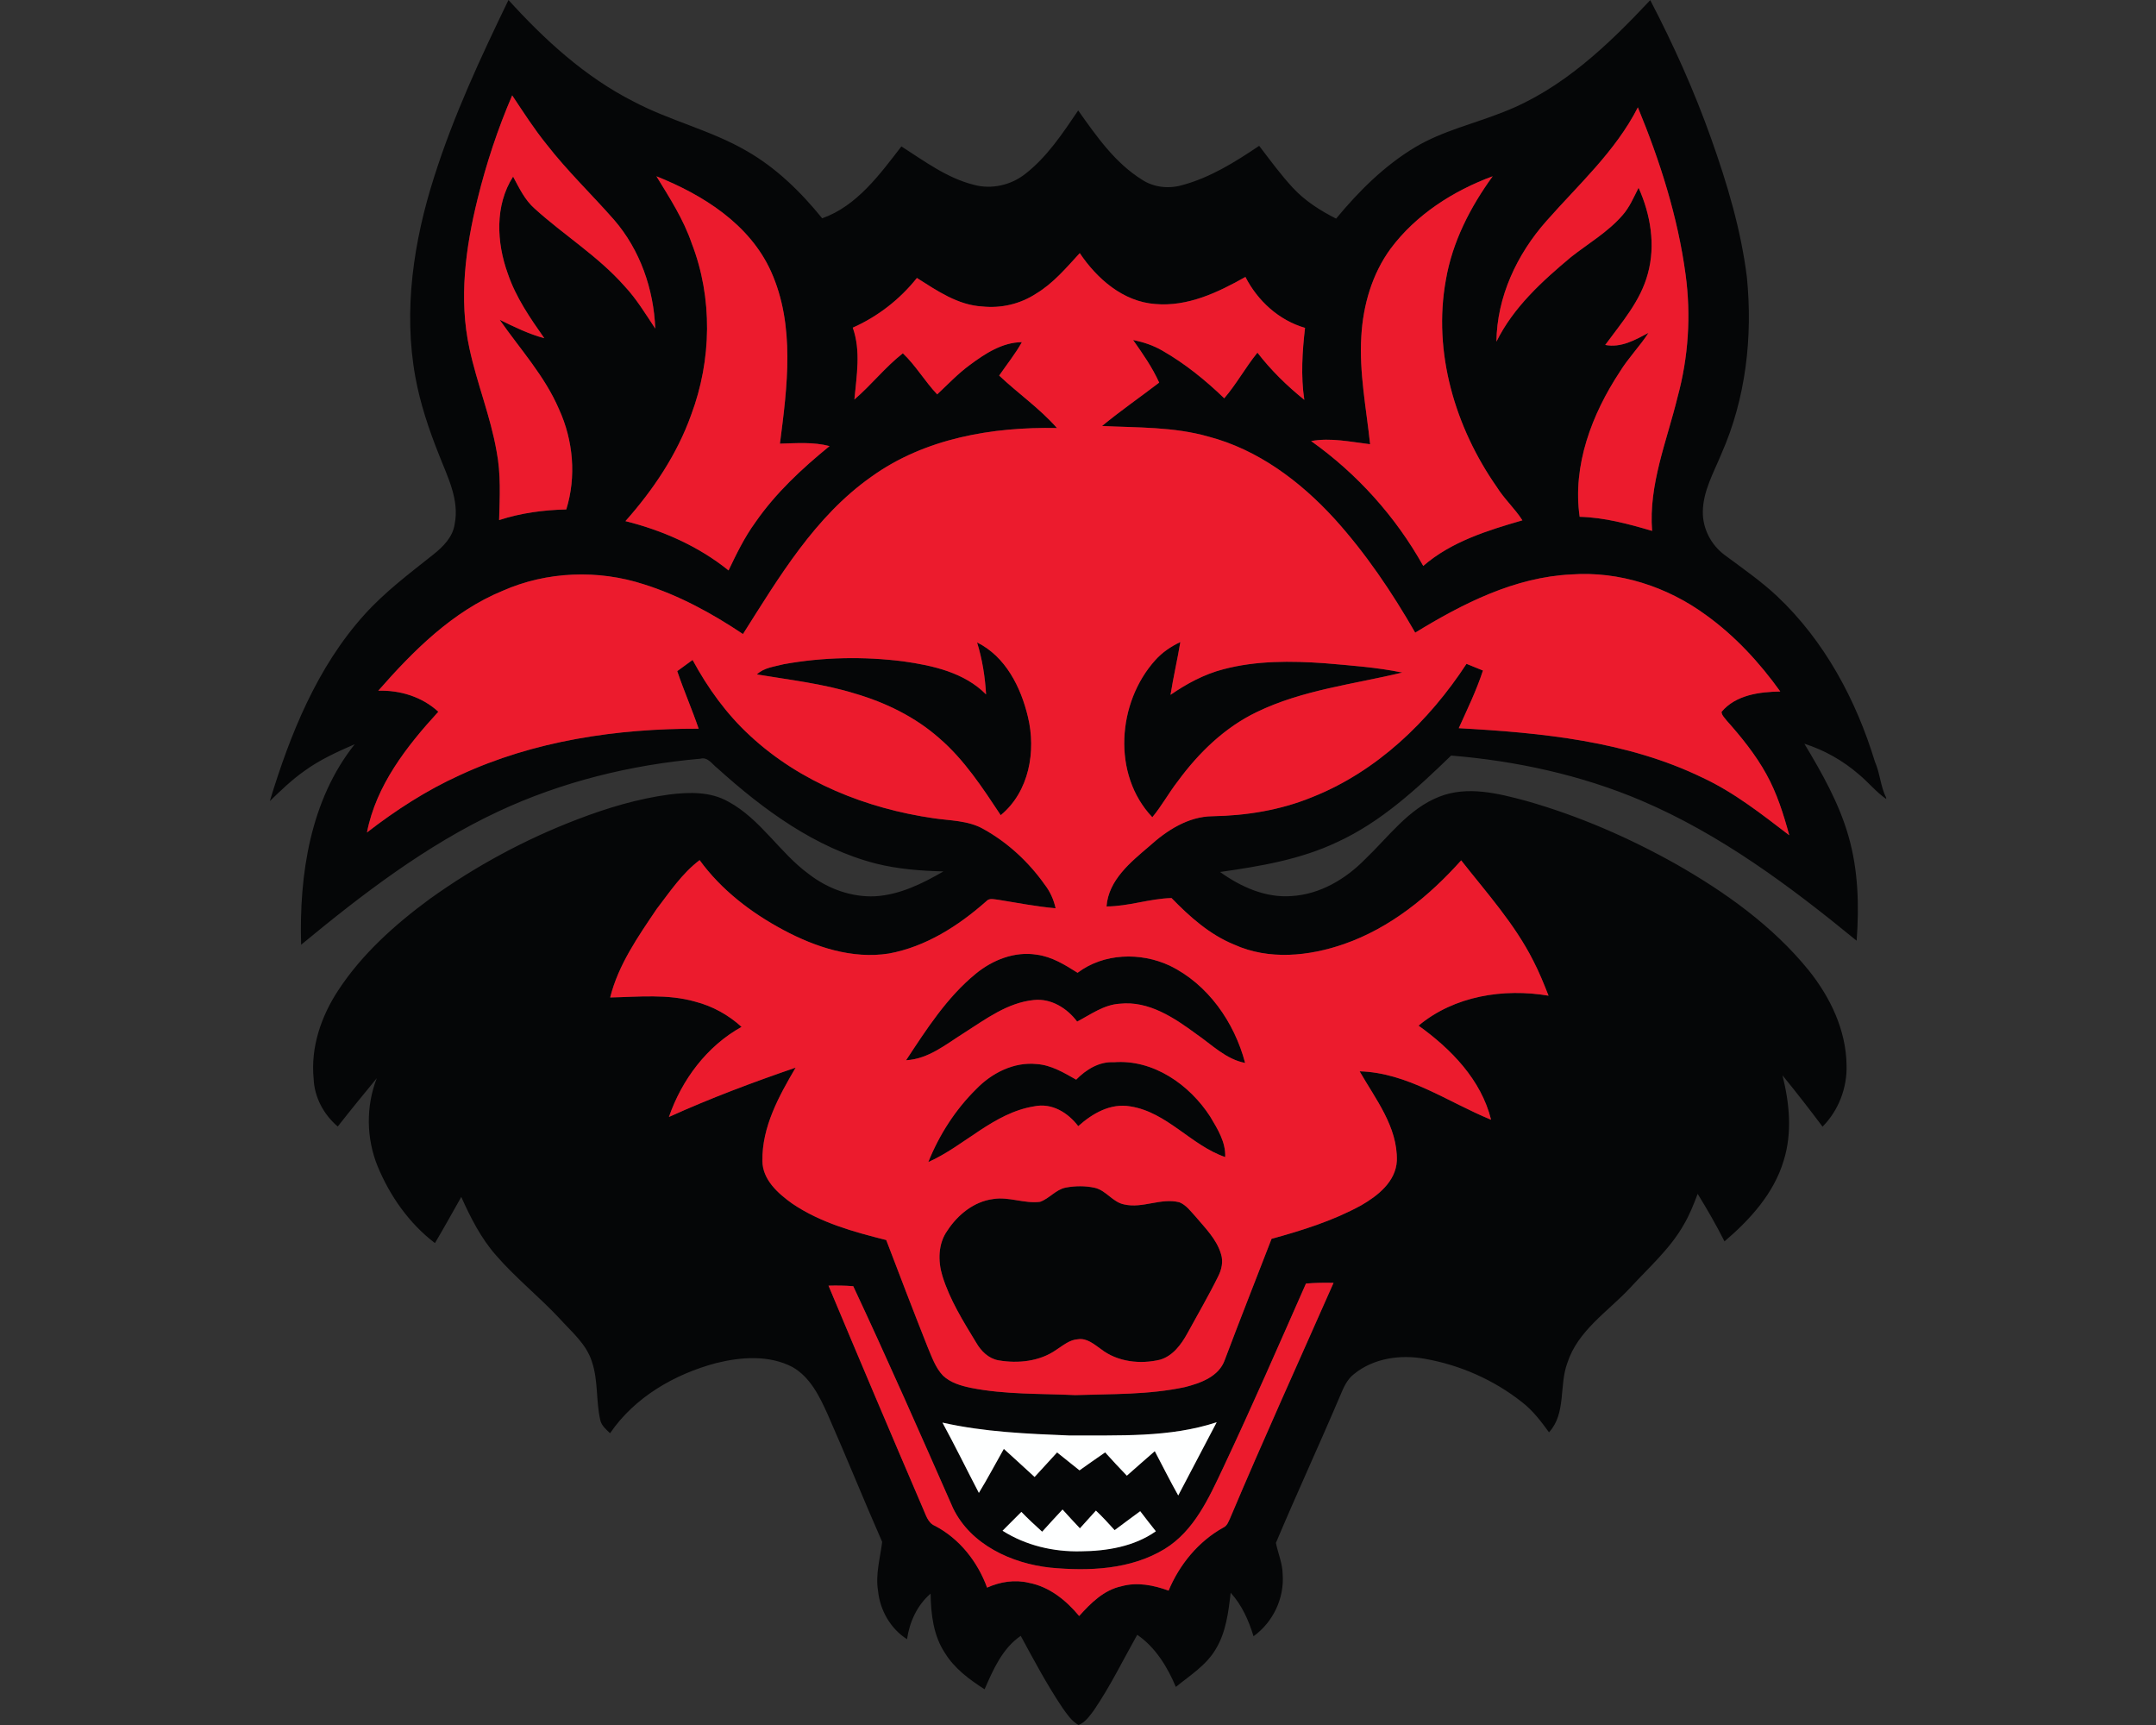
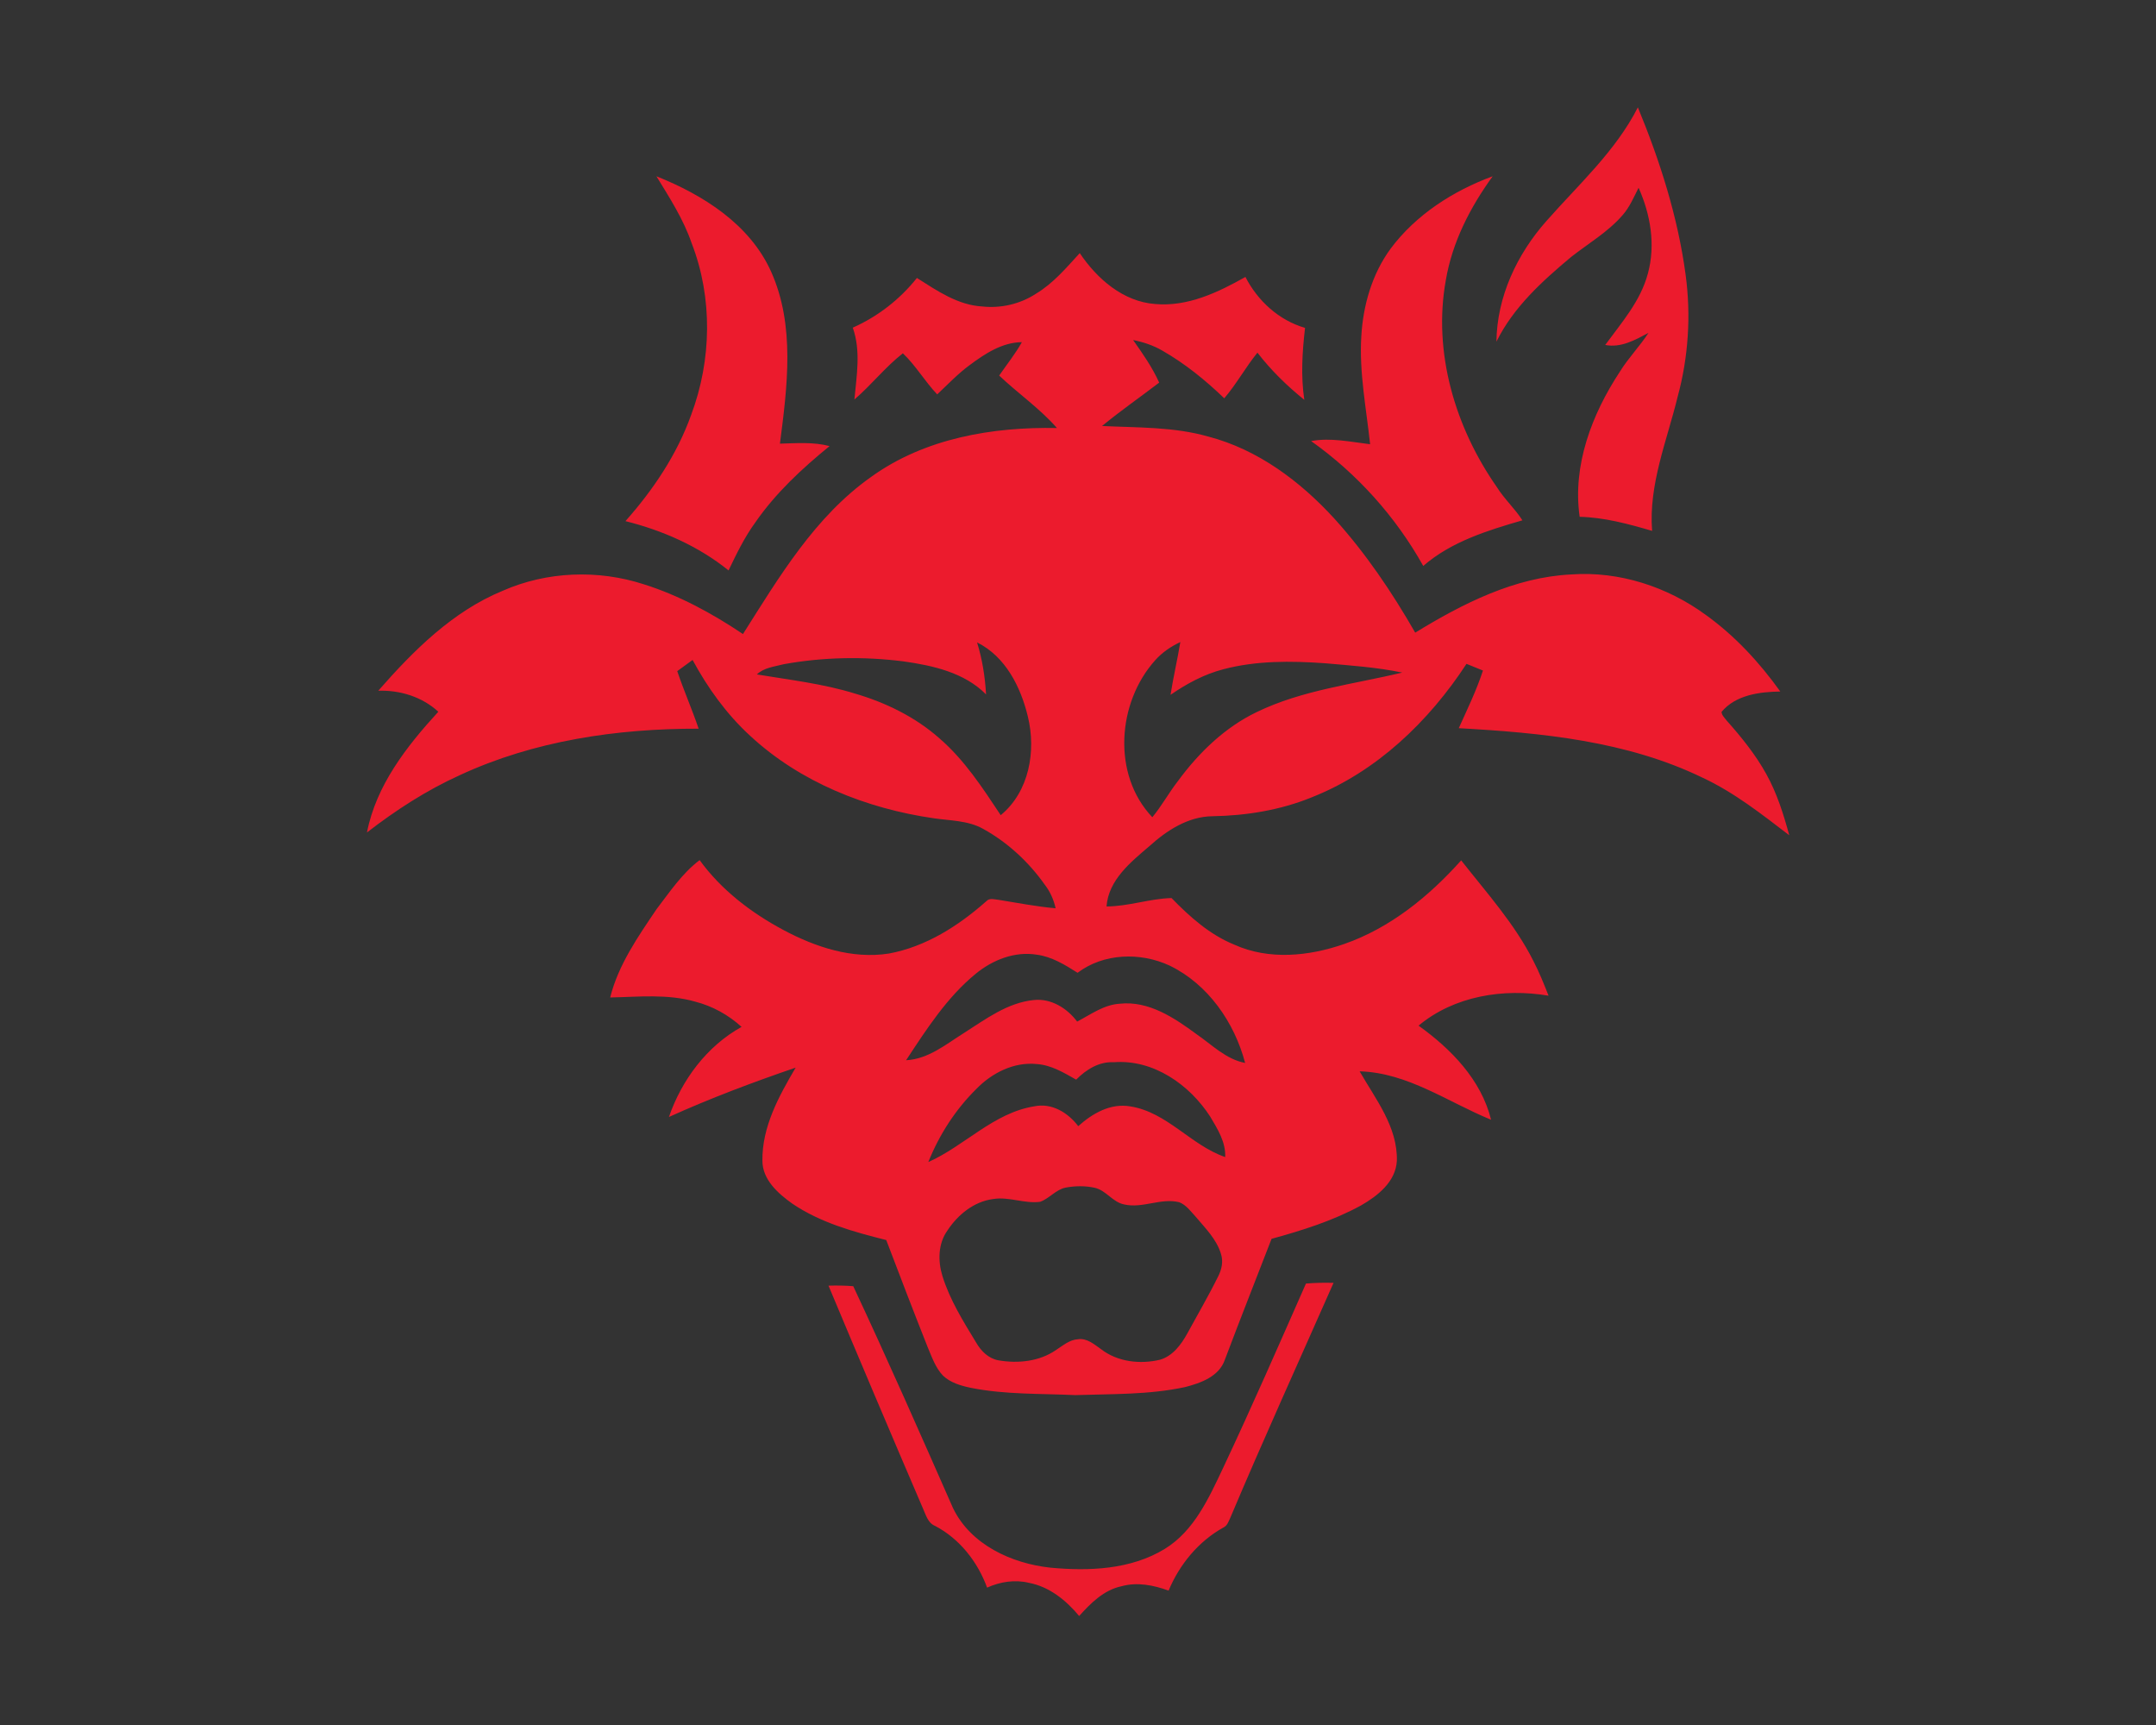
<svg xmlns="http://www.w3.org/2000/svg" xml:space="preserve" width="2000px" height="1600px" version="1.1" style="shape-rendering:geometricPrecision; text-rendering:geometricPrecision; image-rendering:optimizeQuality; fill-rule:evenodd; clip-rule:evenodd" viewBox="0 0 2000 1600">
  <rect x="0" y="0" width="2000" height="1600" fill="#333333" stroke="none" />
  <defs>
    <style type="text/css">
   
    .fil2 {fill:#FEFFFF}
    .fil0 {fill:#050607;fill-rule:nonzero}
    .fil1 {fill:#EC1B2D;fill-rule:nonzero}
   
  </style>
  </defs>
  <g id="Capa_x0020_1">
    <g id="Arkansas_x0020_State_x0020_Red_x0020_Wolves.cdr">
-       <path class="fil0" d="M402.8 163.91c17.93,-56.59 43.06,-110.55 68.88,-163.91 33.51,36.92 71.04,71.35 115.81,94.06 33.79,17.94 71.72,26.58 104.91,45.84 27.51,15.65 50.48,38.13 70.3,62.6 32.24,-11.48 53.33,-40.63 73.48,-66.69 21.34,13.64 42.28,29.37 67.28,35.62 16.29,4.45 34.35,0.33 47.54,-10.06 20.43,-15.88 34.81,-37.76 49.17,-58.92 16.84,23.7 34.02,48.55 59.17,64.2 10.75,7.14 24.55,8.62 36.87,5.19 26.25,-6.94 49.54,-21.58 71.85,-36.57 10.04,13.11 19.8,26.5 31,38.65 11.31,12.3 25.56,21.37 40.37,28.86 21.04,-25.41 44.8,-49.14 73.26,-66.19 25.43,-15.19 54.65,-21.82 81.96,-32.7 54.25,-21.01 97.09,-62.04 136.19,-103.76 21.62,41.51 40.86,84.3 56.53,128.44 14.84,41.77 27.7,84.63 33.14,128.74 5.48,55.26 -1.02,112.48 -23.63,163.53 -7.07,17.37 -17.05,34.47 -17.26,53.76 -0.25,15.78 7.78,31.02 20.43,40.32 16.47,12.27 33.44,23.96 48.45,38.06 43.88,41.34 73.28,96.07 90.69,153.34 4.8,10.77 5.21,23.05 10.52,33.64l0 1.12c-9.38,-6.51 -16.55,-15.52 -25.29,-22.77 -14.76,-12.78 -32.01,-22.58 -50.61,-28.48 16.34,27.21 32.22,55.19 40.98,85.91 9,31.38 9.94,64.43 7.5,96.8 -61.51,-50.41 -126.15,-98.63 -199.76,-129.99 -55.92,-23.73 -115.99,-36.76 -176.41,-41.74 -31.78,30.79 -64.99,61.61 -105.67,80.26 -34.07,16.19 -71.63,22.46 -108.67,27.72 19.16,13.77 42.18,24.19 66.26,22.34 26.45,-1.55 50.39,-15.81 68.56,-34.43 21.57,-20.56 39.94,-46.58 68.6,-57.75 26.17,-10.32 54.65,-3.03 80.67,3.93 48.55,13.8 95.18,34.05 139.16,58.77 45.66,26.02 89.38,57.2 122.74,98.28 20.03,24.95 34.76,55.52 35.17,87.99 0.66,21.04 -7.42,42.13 -22.26,57.09 -12.09,-16.11 -24.44,-32.01 -37.17,-47.59 6.43,25.66 9.2,53.21 1.17,78.87 -9.02,30.54 -31.2,54.93 -54.96,75.13 -7.6,-15.09 -16.06,-29.73 -24.9,-44.08 -3.66,9.73 -7.49,19.46 -12.8,28.45 -12.81,22.69 -32.65,39.97 -50.03,58.95 -20.58,21.95 -48.48,39.54 -58.09,69.57 -7.75,20.86 -0.86,46.62 -16.97,64.23 -7.39,-10.24 -15.17,-20.4 -25.25,-28.15 -26.02,-20.56 -57.38,-34.33 -90,-40.07 -22.54,-4.09 -47.36,-0.66 -65.55,14.08 -6.63,5 -9.91,12.88 -13.01,20.32 -19.41,45.64 -40.25,90.68 -59.53,136.37 1.95,9.73 6.15,19.05 6.27,29.14 1.63,22.31 -8.94,44.41 -27.03,57.47 -4.45,-14.66 -10.77,-28.94 -21.22,-40.37 -2.03,17.91 -4.29,36.59 -13.84,52.34 -8.77,14.97 -23.86,24.29 -37,35.01 -7.88,-18.67 -18.83,-36.66 -35.82,-48.35 -13.24,23.51 -25.08,47.9 -40.35,70.23 -3.92,5.11 -7.85,11.05 -14.13,13.44 -6.43,-3.63 -10.59,-9.91 -14.74,-15.75 -14.43,-21.45 -26.57,-44.26 -38.85,-66.95 -17.07,11.71 -25.53,31.25 -33.53,49.57 -14.03,-8.97 -27.9,-19.21 -36.77,-33.62 -10.77,-16.23 -13.01,-36.1 -13.31,-55.11 -12.53,10.75 -19.49,26.2 -21.88,42.31 -15.35,-9.83 -25,-26.78 -26.86,-44.77 -2.61,-15.37 2.01,-30.59 3.82,-45.53 -17.28,-39.23 -33.26,-79.07 -50.59,-118.33 -7.52,-16.59 -16.11,-34.42 -32.6,-43.83 -21.88,-11.4 -47.82,-9.42 -71.04,-3.63 -38.5,10.29 -75.39,31.63 -98.2,65.02 -3.69,-3.58 -8.01,-7.04 -9.1,-12.32 -4.07,-17.89 -1.78,-36.79 -7.83,-54.33 -5.21,-16.38 -19,-27.59 -30.08,-39.96 -18.9,-20.18 -40.68,-37.51 -58.79,-58.44 -13.98,-15.88 -23.61,-34.94 -32.22,-54.12 -8.08,14.3 -16.06,28.68 -24.42,42.81 -23.93,-18.24 -41.77,-43.65 -53.2,-71.32 -10.52,-25.86 -10.95,-55.59 -0.74,-81.64 -12.22,14.84 -24.37,29.71 -36.23,44.82 -12.98,-11.02 -21.68,-27.11 -22.36,-44.28 -2.9,-28.97 6.91,-57.83 22.69,-81.84 22.18,-33.9 52.8,-61.26 85.22,-85.09 42.3,-30.29 88.44,-55.29 137.07,-73.79 27.44,-10.52 55.8,-19.03 84.97,-22.94 18.34,-2.29 38.16,-2.82 54.75,6.63 30.04,16.26 47.57,47.46 74.83,67.31 17.38,13.44 39.33,21.49 61.44,20.45 22.89,-1.4 43.83,-11.79 63.31,-23.07 -21.03,-0.48 -42.17,-2.14 -62.63,-7.24 -56.4,-14.54 -104.48,-50.03 -147.08,-88.45 -4.83,-3.63 -8.9,-10.82 -15.91,-8.82 -64.56,5.67 -128.51,21.4 -187.31,48.89 -67.05,31.4 -126.18,76.73 -182.96,123.66 -1.91,-64.66 8.33,-134.05 49.77,-186.04 -16.11,7.04 -32.32,14.33 -46.6,24.75 -11.68,8.21 -22,18.14 -32.21,28.05 18.87,-62.1 43.88,-124.42 87.98,-173.18 18.98,-21.04 41.75,-38.09 63.83,-55.64 9.02,-7.19 17.94,-16.11 19.66,-28.06 4.58,-22.71 -6.68,-44 -14.6,-64.51 -9.28,-23.22 -17.28,-47.08 -21.81,-71.7 -11.4,-62.22 -1.65,-126.35 17.44,-186.06zm585.86 937.61c8.81,-1.63 18.04,-1.75 26.8,0.18 10.67,2.36 16.75,13.54 27.59,15.5 17.05,3.83 33.95,-6.36 50.97,-2.06 6.31,2.51 10.42,8.28 14.89,13.11 9,10.72 19.64,21.04 23.73,34.86 2.29,6.99 0.61,14.51 -2.66,20.86 -8.85,17.96 -19.01,35.24 -28.56,52.82 -5.67,10.32 -13.42,20.84 -25.21,24.37 -18.47,4.45 -39.51,2.13 -54.83,-9.76 -6.38,-4.44 -13.03,-10.47 -21.42,-9.2 -7.8,0.44 -13.87,5.82 -20.12,9.81 -15.45,10.85 -35.52,12.88 -53.71,9.73 -9.15,-1.67 -16.11,-8.61 -20.58,-16.41 -12,-19.74 -24.45,-39.61 -31.33,-61.82 -4.25,-13.85 -4.07,-30.03 4.67,-42.18 9.61,-14.66 24.62,-26.9 42.46,-29.19 14.61,-2.36 28.84,4.47 43.45,2.59 8.66,-3.02 14.61,-11.41 23.86,-13.21zm9.63 -100.11c9.27,-9.37 21.29,-16.92 34.98,-16.16 36.64,-2.82 70.23,20.79 89.41,50.51 6.79,11.41 14.51,23.66 13.85,37.45 -31.76,-10.9 -53.84,-41.59 -87.94,-46.98 -18.39,-3.25 -35.21,6.53 -48.37,18.32 -9.56,-12.57 -24.55,-21.82 -40.91,-18.37 -37.71,6.1 -64.41,36.62 -98.18,51.68 10.09,-25.18 25.1,-48.63 44.47,-67.71 14.43,-14.94 35.01,-25.41 56.2,-23.2 13.39,0.92 25.1,8.01 36.49,14.46zm-93.18 -98.2c15.63,-12.86 36.24,-21.04 56.66,-17.71 13.98,1.83 26.15,9.43 37.84,16.79 24.21,-18.29 58.33,-19.26 85.32,-6.7 35.64,17.22 60.16,52.64 70.1,90.32 -17.81,-3.38 -30.77,-16.89 -45.18,-26.75 -20.58,-15.15 -44.23,-31.05 -71.06,-28.18 -14.84,0.91 -26.89,9.96 -39.59,16.57 -9.25,-12.38 -24.16,-21.68 -40.09,-20 -24.4,2.39 -44.62,17.66 -64.64,30.41 -16.82,10.55 -33.19,24.37 -53.94,25.44 18.88,-28.64 37.75,-58.21 64.58,-80.19zm1.27 -307.34c26.38,13.04 40.61,41.47 47.14,68.91 7.77,31.91 1.17,69.64 -25.21,91.32 -16.82,-25.34 -33.64,-51.28 -56.89,-71.3 -22.41,-19.84 -49.9,-33.18 -78.46,-41.54 -29.57,-9.15 -60.42,-12.63 -90.86,-17.71 6.66,-6.38 16.44,-7.22 24.95,-9.48 36.57,-6.63 74.2,-7.29 111.06,-2.62 27.34,3.87 56.46,10.3 76.61,30.65 -0.92,-16.37 -3.51,-32.58 -8.34,-48.23zm165.31 16.44c6.43,-7.21 14.53,-12.68 23.25,-16.79 -2.7,16.38 -6.53,32.54 -9.1,48.96 14.97,-10.32 31.15,-19.06 48.86,-23.68 30.67,-8.13 62.86,-7.85 94.29,-5.62 24.01,2.11 48.15,3.74 71.78,8.64 -45.23,10.9 -92.61,16.11 -134.97,36.64 -29.73,14.28 -53.94,37.86 -73.28,64.26 -8.35,10.74 -14.86,22.81 -23.57,33.28 -37.56,-39.48 -32.6,-106.48 2.74,-145.69zm-596.56 -523.84c-13.36,30.97 -23.98,63.12 -32.06,95.87 -11.16,45.17 -17.66,92.94 -7.57,138.95 6.86,32.12 19.51,62.79 25.15,95.23 4.12,21.04 2.95,42.59 2.36,63.88 20.1,-6.58 41.21,-9.38 62.3,-9.88 9.46,-30.47 6.48,-64.03 -6.73,-92.92 -13.19,-30.85 -36.11,-55.8 -55.06,-83.01 13.42,6.61 26.91,13.21 41.42,17.12 -13.19,-18.75 -26.4,-37.93 -33.85,-59.83 -10.47,-28.84 -12.24,-63.34 4.88,-90.05 5.67,10.52 10.85,21.68 20.05,29.7 27.13,24.6 58.82,44.11 83.21,71.73 11.2,11.92 19.61,25.97 28.63,39.51 -1.42,-36.51 -14.1,-73 -38.16,-100.82 -20.61,-23.48 -43.29,-45.15 -62.5,-69.85 -11.72,-14.45 -21.75,-30.15 -32.07,-45.63zm1044.23 11.11c-20.76,40.8 -55.12,71.65 -84.94,105.54 -27.24,30.72 -45.82,70.28 -46.27,111.8 15.72,-31.92 42.46,-56.13 69.31,-78.59 16.06,-12.6 34.07,-23.07 47.59,-38.62 6.63,-7.45 10.49,-16.75 14.97,-25.54 11.12,24.73 15.9,53.13 8.61,79.61 -6.73,25.43 -24.39,45.45 -39.56,66.18 14.66,2.85 27.72,-4.62 40.14,-11.2 -8.13,12.53 -18.72,23.25 -26.55,36 -25.91,39.31 -44.13,86.9 -37.3,134.59 23,0.58 45.28,6.63 67.21,13.06 -3.36,-42.94 13.69,-83.34 23.65,-124.25 10.04,-36.86 12.55,-75.74 7.4,-113.6 -7.22,-53.45 -23.74,-105.29 -44.26,-154.98zm-910.43 63.92c12.22,19.95 25.05,39.79 32.68,62.07 19.69,50.72 18.57,108.5 -0.46,159.24 -13.11,36.74 -35.19,69.54 -60.96,98.56 34.51,8.61 67.84,23.29 95.64,45.73 7.34,-15.3 14.74,-30.67 24.75,-44.41 18.85,-27.32 43.37,-50.06 68.96,-70.92 -15.02,-3.96 -30.7,-2.69 -46.04,-2.26 6.83,-52.85 14.33,-109.53 -8.29,-159.79 -19.84,-43.88 -63.09,-70.99 -106.28,-88.22zm681.04 67.18c-17.2,23.48 -25.51,52.42 -27.16,81.23 -2.06,33.64 4.62,66.85 8.16,100.13 -18.15,-2.16 -36.44,-6.27 -54.73,-2.94 42.71,30.33 78.48,70.1 104.02,115.83 25.96,-22.51 59.61,-32.93 92,-42.3 -7.01,-10.98 -16.85,-19.8 -23.73,-30.87 -38.6,-55.16 -59.48,-124.96 -47.29,-192.06 6,-35.24 22.62,-67.56 43.45,-96.22 -36.61,13.51 -71.19,35.62 -94.72,67.2zm-329.06 41.8c-14.58,9.52 -32.32,13.62 -49.62,11.79 -22.77,-1.25 -42.1,-14.64 -60.73,-26.45 -15.83,19.87 -36.28,35.77 -59.5,46.09 7.67,21.57 3.53,44.49 1.52,66.62 15.75,-13.47 28.64,-30.11 44.95,-42.84 11.97,11.36 20.43,26.09 31.84,38.11 9.93,-9.3 19.33,-19.28 30.36,-27.34 14.12,-10.49 29.95,-20.91 48.2,-21.11 -6.1,10.92 -13.98,20.71 -21.07,31 17.53,16.59 37.66,30.49 53.61,48.65 -59.93,-1.17 -122.72,9.53 -172.29,45.28 -52.26,36.84 -85.42,92.87 -118.98,145.82 -28.54,-19.14 -59.08,-35.8 -91.93,-46.14 -42.43,-13.8 -90,-12.07 -130.9,5.99 -46.5,19.11 -82.88,55.52 -115.48,92.72 20.22,-0.66 40.7,5.64 55.72,19.49 -29.38,32.03 -57.71,68.29 -66.19,111.97 26.68,-20.63 55.13,-39.08 85.88,-53.03 69.11,-32.14 146.09,-43.37 221.79,-43.22 -6.13,-17.99 -13.78,-35.39 -19.85,-53.38 4.73,-3.48 9.45,-6.96 14.23,-10.37 14.05,26.02 31.56,50.31 53.41,70.36 46.47,43.09 107.81,67.41 169.95,76.43 15.55,2.33 32.17,1.98 46.27,9.93 22.67,12.58 42.15,30.59 57.09,51.76 4.98,6.4 8.29,13.89 10.04,21.85 -17.79,-1.58 -35.34,-5.01 -52.95,-7.85 -3.76,-0.31 -8.36,-2.04 -11.36,1.32 -25.74,22.79 -56.05,42.2 -90.32,48.5 -34.13,5.36 -68.23,-5.99 -98,-21.9 -29.86,-15.96 -57.58,-37.15 -77.6,-64.74 -16.21,12.22 -27.67,29.45 -39.89,45.4 -17.25,25.56 -35.52,51.66 -43.09,82 26.32,-0.54 53.33,-3.48 79.02,3.91 15.95,4.12 30.69,12.27 42.86,23.37 -32.19,17.89 -55.47,49.09 -67.38,83.57 38.31,-17.35 77.77,-32.14 117.56,-45.78 -15.5,26.37 -31.28,54.95 -30.84,86.43 0.05,17.54 14.48,30.24 27.61,39.64 26.12,17.76 56.97,26.27 87.26,33.85 12.62,33.1 25.28,66.21 38.36,99.16 3.94,9.23 7.22,19.16 14.26,26.58 7.06,6.68 16.74,9.45 26.04,11.38 31.81,6.33 64.43,5.21 96.68,6.71 33.97,-1.12 68.42,-0.23 101.83,-7.44 14.61,-3.74 31.59,-9.76 36.97,-25.41 14.1,-37.5 28.89,-74.73 43.3,-112.1 28.45,-7.83 56.96,-16.72 82.95,-30.95 15.58,-8.94 32.3,-22.03 33.29,-41.54 0.74,-31.41 -19.72,-57.02 -34.53,-82.88 44.54,1.24 81.99,28.61 121.93,44.92 -9.14,-37.07 -37.12,-65.68 -67.28,-87.28 33.13,-27.64 78.95,-34.83 120.59,-27.79 -4.32,-10.98 -8.72,-21.91 -14.15,-32.38 -17.31,-34.35 -43.32,-63.08 -66.9,-93.14 -29.83,33.39 -65.86,62.73 -108.6,77.6 -32.57,11.35 -69.79,15.14 -101.99,0.53 -22.74,-9.27 -41.23,-25.82 -58.1,-43.17 -20.31,0.51 -39.87,7.75 -60.3,7.78 1.83,-24.57 22.44,-41.14 39.79,-55.95 16.16,-14.59 35.85,-27.42 58.36,-27.72 31.46,-0.54 63.02,-5.62 92.24,-17.56 60.09,-23.73 108.57,-70.31 143.53,-123.79 5.08,2.06 10.16,4.14 15.27,6.2 -6,18.42 -14.49,35.85 -22.44,53.48 76.84,4.25 155.91,11.85 226.11,45.89 29.37,13.67 54.88,33.87 80.47,53.41 -5.31,-19.54 -11.44,-39.05 -21.32,-56.81 -10.01,-18.07 -23.05,-34.2 -36.74,-49.57 -1.83,-2.47 -4.52,-4.76 -4.75,-8.03 13.13,-15.78 35.24,-18.6 54.5,-18.91 -19.24,-26.88 -41.98,-51.53 -68.88,-70.88 -35.73,-26.25 -80.45,-40.89 -124.94,-37.71 -52.59,2.51 -100.76,27.01 -144.85,53.99 -21.57,-37.58 -45.96,-73.73 -75.08,-105.87 -31.63,-34.56 -70.84,-63.96 -116.72,-75.97 -32.07,-9.18 -65.73,-8.24 -98.71,-9.84 17.12,-14.1 35.39,-26.75 53.02,-40.24 -6.37,-14.13 -15.27,-26.86 -24.19,-39.49 9.48,1.88 18.78,4.96 27.17,9.86 21.01,12.04 39.96,27.39 57.37,44.18 11.41,-13.26 19.76,-28.78 30.79,-42.33 12.58,16.34 27.42,30.82 43.48,43.76 -3.33,-22.13 -1.89,-44.62 0.68,-66.75 -24.19,-6.96 -43.95,-25.05 -55.31,-47.23 -25.49,14.38 -53.64,27.79 -83.75,25.1 -29.73,-2.19 -53.97,-23.43 -69.92,-47.21 -12.53,13.62 -24.62,28.13 -40.73,37.71zm250.55 918.07c-25.15,57.04 -50.1,114.18 -76.66,170.59 -13.26,28 -26.88,58.72 -54.4,75.59 -31.55,19.21 -70.3,20.71 -106.07,17.33 -35.98,-3.89 -73.92,-21.32 -90.3,-55.32 -30.32,-68.83 -60.6,-137.66 -92.52,-205.75 -7.64,-0.64 -15.32,-0.71 -22.96,-0.51 28.86,68.93 58.03,137.74 87.5,206.39 2.82,6.05 4.52,13.7 11.38,16.46 22.77,11.95 39.51,33.32 48.23,57.25 12.12,-5.44 25.76,-7.65 38.82,-4.45 19.01,3.61 34.53,16.26 46.6,30.77 10.75,-11.94 22.89,-24.14 39.23,-27.59 14.61,-4.09 29.8,-1.02 43.73,4.04 10.11,-24.27 27.74,-45.74 50.87,-58.54 3.53,-1.6 4.67,-5.46 6.22,-8.67 30.92,-73.2 63.83,-145.56 95.92,-218.25 -8.54,-0.2 -17.1,-0.1 -25.59,0.66zm-337.19 128.97c11.69,21.52 22.46,43.5 33.77,65.2 8.18,-13.37 15.44,-27.24 23.17,-40.83 9.47,8.74 19.13,17.27 28.53,26.07 7.01,-7.53 13.85,-15.22 20.86,-22.77 6.94,5.54 13.82,11.1 20.79,16.62 7.85,-5.64 15.85,-11.11 23.78,-16.67 6.63,7.27 13.26,14.58 20.15,21.62 8.64,-7.57 17.2,-15.22 25.91,-22.74 7.24,13.7 14.13,27.59 21.75,41.09 11.84,-22.69 23.81,-45.28 35.67,-67.92 -43.85,14.46 -90.8,11.94 -136.31,12.3 -39.51,-1.6 -79.38,-3.23 -118.07,-11.97zm73.2 82.81c-5.84,5.81 -11.66,11.63 -17.46,17.48 21.5,13.67 47.29,19.71 72.65,19.08 24.08,-0.2 49.49,-4.4 69.56,-18.58 -4.88,-6.2 -9.78,-12.34 -14.51,-18.62 -7.97,5.77 -15.8,11.76 -23.73,17.58 -5.59,-6.25 -11.28,-12.4 -17.35,-18.14 -4.9,5.52 -9.88,10.98 -14.86,16.44 -5.44,-5.77 -10.83,-11.59 -16.11,-17.45 -6.33,6.86 -12.71,13.64 -18.91,20.6 -6.63,-5.94 -13.08,-12.02 -19.28,-18.39z" />
-       <path class="fil1" d="M960.91 272.48c16.11,-9.58 28.2,-24.09 40.73,-37.71 15.95,23.78 40.19,45.02 69.92,47.21 30.11,2.69 58.26,-10.72 83.75,-25.1 11.36,22.18 31.12,40.27 55.31,47.23 -2.57,22.13 -4.01,44.62 -0.68,66.75 -16.06,-12.94 -30.9,-27.42 -43.48,-43.76 -11.03,13.55 -19.38,29.07 -30.79,42.33 -17.41,-16.79 -36.36,-32.14 -57.37,-44.18 -8.39,-4.9 -17.69,-7.98 -27.17,-9.86 8.92,12.63 17.82,25.36 24.19,39.49 -17.63,13.49 -35.9,26.14 -53.02,40.24 32.98,1.6 66.64,0.66 98.71,9.84 45.88,12.01 85.09,41.41 116.72,75.97 29.12,32.14 53.51,68.29 75.08,105.87 44.09,-26.98 92.26,-51.48 144.85,-53.99 44.49,-3.18 89.21,11.46 124.94,37.71 26.9,19.35 49.64,44 68.88,70.88 -19.26,0.31 -41.37,3.13 -54.5,18.91 0.23,3.27 2.92,5.56 4.75,8.03 13.69,15.37 26.73,31.5 36.74,49.57 9.88,17.76 16.01,37.27 21.32,56.81 -25.59,-19.54 -51.1,-39.74 -80.47,-53.41 -70.2,-34.04 -149.27,-41.64 -226.11,-45.89 7.95,-17.63 16.44,-35.06 22.44,-53.48 -5.11,-2.06 -10.19,-4.14 -15.27,-6.2 -34.96,53.48 -83.44,100.06 -143.53,123.79 -29.22,11.94 -60.78,17.02 -92.24,17.56 -22.51,0.3 -42.2,13.13 -58.36,27.72 -17.35,14.81 -37.96,31.38 -39.79,55.95 20.43,-0.03 39.99,-7.27 60.3,-7.78 16.87,17.35 35.36,33.9 58.1,43.17 32.2,14.61 69.42,10.82 101.99,-0.53 42.74,-14.87 78.77,-44.21 108.6,-77.6 23.58,30.06 49.59,58.79 66.9,93.14 5.43,10.47 9.83,21.4 14.15,32.38 -41.64,-7.04 -87.46,0.15 -120.59,27.79 30.16,21.6 58.14,50.21 67.28,87.28 -39.94,-16.31 -77.39,-43.68 -121.93,-44.92 14.81,25.86 35.27,51.47 34.53,82.88 -0.99,19.51 -17.71,32.6 -33.29,41.54 -25.99,14.23 -54.5,23.12 -82.95,30.95 -14.41,37.37 -29.2,74.6 -43.3,112.1 -5.38,15.65 -22.36,21.67 -36.97,25.41 -33.41,7.21 -67.86,6.32 -101.83,7.44 -32.25,-1.5 -64.87,-0.38 -96.68,-6.71 -9.3,-1.93 -18.98,-4.7 -26.04,-11.38 -7.04,-7.42 -10.32,-17.35 -14.26,-26.58 -13.08,-32.95 -25.74,-66.06 -38.36,-99.16 -30.29,-7.58 -61.14,-16.09 -87.26,-33.85 -13.13,-9.4 -27.56,-22.1 -27.61,-39.64 -0.44,-31.48 15.34,-60.06 30.84,-86.43 -39.79,13.64 -79.25,28.43 -117.56,45.78 11.91,-34.48 35.19,-65.68 67.38,-83.57 -12.17,-11.1 -26.91,-19.25 -42.86,-23.37 -25.69,-7.39 -52.7,-4.45 -79.02,-3.91 7.57,-30.34 25.84,-56.44 43.09,-82 12.22,-15.95 23.68,-33.18 39.89,-45.4 20.02,27.59 47.74,48.78 77.6,64.74 29.77,15.91 63.87,27.26 98,21.9 34.27,-6.3 64.58,-25.71 90.32,-48.5 3,-3.36 7.6,-1.63 11.36,-1.32 17.61,2.84 35.16,6.27 52.95,7.85 -1.75,-7.96 -5.06,-15.45 -10.04,-21.85 -14.94,-21.17 -34.42,-39.18 -57.09,-51.76 -14.1,-7.95 -30.72,-7.6 -46.27,-9.93 -62.14,-9.02 -123.48,-33.34 -169.95,-76.43 -21.85,-20.05 -39.36,-44.34 -53.41,-70.36 -4.78,3.41 -9.5,6.89 -14.23,10.37 6.07,17.99 13.72,35.39 19.85,53.38 -75.7,-0.15 -152.68,11.08 -221.79,43.22 -30.75,13.95 -59.2,32.4 -85.88,53.03 8.48,-43.68 36.81,-79.94 66.19,-111.97 -15.02,-13.85 -35.5,-20.15 -55.72,-19.49 32.6,-37.2 68.98,-73.61 115.48,-92.72 40.9,-18.06 88.47,-19.79 130.9,-5.99 32.85,10.34 63.39,27 91.93,46.14 33.56,-52.95 66.72,-108.98 118.98,-145.82 49.57,-35.75 112.36,-46.45 172.29,-45.28 -15.95,-18.16 -36.08,-32.06 -53.61,-48.65 7.09,-10.29 14.97,-20.08 21.07,-31 -18.25,0.2 -34.08,10.62 -48.2,21.11 -11.03,8.06 -20.43,18.04 -30.36,27.34 -11.41,-12.02 -19.87,-26.75 -31.84,-38.11 -16.31,12.73 -29.2,29.37 -44.95,42.84 2.01,-22.13 6.15,-45.05 -1.52,-66.62 23.22,-10.32 43.67,-26.22 59.5,-46.09 18.63,11.81 37.96,25.2 60.73,26.45 17.3,1.83 35.04,-2.27 49.62,-11.79zm250.55 918.07c8.49,-0.76 17.05,-0.86 25.59,-0.66 -32.09,72.69 -65,145.05 -95.92,218.25 -1.55,3.21 -2.69,7.07 -6.22,8.67 -23.13,12.8 -40.76,34.27 -50.87,58.54 -13.93,-5.06 -29.12,-8.13 -43.73,-4.04 -16.34,3.45 -28.48,15.65 -39.23,27.59 -12.07,-14.51 -27.59,-27.16 -46.6,-30.77 -13.06,-3.2 -26.7,-0.99 -38.82,4.45 -8.72,-23.93 -25.46,-45.3 -48.23,-57.25 -6.86,-2.76 -8.56,-10.41 -11.38,-16.46 -29.47,-68.65 -58.64,-137.46 -87.5,-206.39 7.64,-0.2 15.32,-0.13 22.96,0.51 31.92,68.09 62.2,136.92 92.52,205.75 16.38,34 54.32,51.43 90.3,55.32 35.77,3.38 74.52,1.88 106.07,-17.33 27.52,-16.87 41.14,-47.59 54.4,-75.59 26.56,-56.41 51.51,-113.55 76.66,-170.59zm78.51 -959.87c23.53,-31.58 58.11,-53.69 94.72,-67.2 -20.83,28.66 -37.45,60.98 -43.45,96.22 -12.19,67.1 8.69,136.9 47.29,192.06 6.88,11.07 16.72,19.89 23.73,30.87 -32.39,9.37 -66.04,19.79 -92,42.3 -25.54,-45.73 -61.31,-85.5 -104.02,-115.83 18.29,-3.33 36.58,0.78 54.73,2.94 -3.54,-33.28 -10.22,-66.49 -8.16,-100.13 1.65,-28.81 9.96,-57.75 27.16,-81.23zm-681.04 -67.18c43.19,17.23 86.44,44.34 106.28,88.22 22.62,50.26 15.12,106.94 8.29,159.79 15.34,-0.43 31.02,-1.7 46.04,2.26 -25.59,20.86 -50.11,43.6 -68.96,70.92 -10.01,13.74 -17.41,29.11 -24.75,44.41 -27.8,-22.44 -61.13,-37.12 -95.64,-45.73 25.77,-29.02 47.85,-61.82 60.96,-98.56 19.03,-50.74 20.15,-108.52 0.46,-159.24 -7.63,-22.28 -20.46,-42.12 -32.68,-62.07zm910.43 -63.92c20.52,49.69 37.04,101.53 44.26,154.98 5.15,37.86 2.64,76.74 -7.4,113.6 -9.96,40.91 -27.01,81.31 -23.65,124.25 -21.93,-6.43 -44.21,-12.48 -67.21,-13.06 -6.83,-47.69 11.39,-95.28 37.3,-134.59 7.83,-12.75 18.42,-23.47 26.55,-36 -12.42,6.58 -25.48,14.05 -40.14,11.2 15.17,-20.73 32.83,-40.75 39.56,-66.18 7.29,-26.48 2.51,-54.88 -8.61,-79.61 -4.48,8.79 -8.34,18.09 -14.97,25.54 -13.52,15.55 -31.53,26.02 -47.59,38.62 -26.85,22.46 -53.59,46.67 -69.31,78.59 0.45,-41.52 19.03,-81.08 46.27,-111.8 29.82,-33.89 64.18,-64.74 84.94,-105.54zm-1044.23 -11.11c10.32,15.48 20.35,31.18 32.07,45.63 19.21,24.7 41.89,46.37 62.5,69.85 24.06,27.82 36.74,64.31 38.16,100.82 -9.02,-13.54 -17.43,-27.59 -28.63,-39.51 -24.39,-27.62 -56.08,-47.13 -83.21,-71.73 -9.2,-8.02 -14.38,-19.18 -20.05,-29.7 -17.12,26.71 -15.35,61.21 -4.88,90.05 7.45,21.9 20.66,41.08 33.85,59.83 -14.51,-3.91 -28,-10.51 -41.42,-17.12 18.95,27.21 41.87,52.16 55.06,83.01 13.21,28.89 16.19,62.45 6.73,92.92 -21.09,0.5 -42.2,3.3 -62.3,9.88 0.59,-21.29 1.76,-42.84 -2.36,-63.88 -5.64,-32.44 -18.29,-63.11 -25.15,-95.23 -10.09,-46.01 -3.59,-93.78 7.57,-138.95 8.08,-32.75 18.7,-64.9 32.06,-95.87zm596.56 523.84c-35.34,39.21 -40.3,106.21 -2.74,145.69 8.71,-10.47 15.22,-22.54 23.57,-33.28 19.34,-26.4 43.55,-49.98 73.28,-64.26 42.36,-20.53 89.74,-25.74 134.97,-36.64 -23.63,-4.9 -47.77,-6.53 -71.78,-8.64 -31.43,-2.23 -63.62,-2.51 -94.29,5.62 -17.71,4.62 -33.89,13.36 -48.86,23.68 2.57,-16.42 6.4,-32.58 9.1,-48.96 -8.72,4.11 -16.82,9.58 -23.25,16.79zm-165.31 -16.44c4.83,15.65 7.42,31.86 8.34,48.23 -20.15,-20.35 -49.27,-26.78 -76.61,-30.65 -36.86,-4.67 -74.49,-4.01 -111.06,2.62 -8.51,2.26 -18.29,3.1 -24.95,9.48 30.44,5.08 61.29,8.56 90.86,17.71 28.56,8.36 56.05,21.7 78.46,41.54 23.25,20.02 40.07,45.96 56.89,71.3 26.38,-21.68 32.98,-59.41 25.21,-91.32 -6.53,-27.44 -20.76,-55.87 -47.14,-68.91zm-1.27 307.34c-26.83,21.98 -45.7,51.55 -64.58,80.19 20.75,-1.07 37.12,-14.89 53.94,-25.44 20.02,-12.75 40.24,-28.02 64.64,-30.41 15.93,-1.68 30.84,7.62 40.09,20 12.7,-6.61 24.75,-15.66 39.59,-16.57 26.83,-2.87 50.48,13.03 71.06,28.18 14.41,9.86 27.37,23.37 45.18,26.75 -9.94,-37.68 -34.46,-73.1 -70.1,-90.32 -26.99,-12.56 -61.11,-11.59 -85.32,6.7 -11.69,-7.36 -23.86,-14.96 -37.84,-16.79 -20.42,-3.33 -41.03,4.85 -56.66,17.71zm93.18 98.2c-11.39,-6.45 -23.1,-13.54 -36.49,-14.46 -21.19,-2.21 -41.77,8.26 -56.2,23.2 -19.37,19.08 -34.38,42.53 -44.47,67.71 33.77,-15.06 60.47,-45.58 98.18,-51.68 16.36,-3.45 31.35,5.8 40.91,18.37 13.16,-11.79 29.98,-21.57 48.37,-18.32 34.1,5.39 56.18,36.08 87.94,46.98 0.66,-13.79 -7.06,-26.04 -13.85,-37.45 -19.18,-29.72 -52.77,-53.33 -89.41,-50.51 -13.69,-0.76 -25.71,6.79 -34.98,16.16zm-9.63 100.11c-9.25,1.8 -15.2,10.19 -23.86,13.21 -14.61,1.88 -28.84,-4.95 -43.45,-2.59 -17.84,2.29 -32.85,14.53 -42.46,29.19 -8.74,12.15 -8.92,28.33 -4.67,42.18 6.88,22.21 19.33,42.08 31.33,61.82 4.47,7.8 11.43,14.74 20.58,16.41 18.19,3.15 38.26,1.12 53.71,-9.73 6.25,-3.99 12.32,-9.37 20.12,-9.81 8.39,-1.27 15.04,4.76 21.42,9.2 15.32,11.89 36.36,14.21 54.83,9.76 11.79,-3.53 19.54,-14.05 25.21,-24.37 9.55,-17.58 19.71,-34.86 28.56,-52.82 3.27,-6.35 4.95,-13.87 2.66,-20.86 -4.09,-13.82 -14.73,-24.14 -23.73,-34.86 -4.47,-4.83 -8.58,-10.6 -14.89,-13.11 -17.02,-4.3 -33.92,5.89 -50.97,2.06 -10.84,-1.96 -16.92,-13.14 -27.59,-15.5 -8.76,-1.93 -17.99,-1.81 -26.8,-0.18z" />
-       <path class="fil2" d="M985.66 1400.12c-6.33,6.86 -12.71,13.64 -18.91,20.6 -6.63,-5.94 -13.08,-12.02 -19.28,-18.39 -5.84,5.81 -11.66,11.63 -17.46,17.48 21.5,13.67 47.29,19.71 72.65,19.08 24.08,-0.2 49.49,-4.4 69.56,-18.58 -4.88,-6.2 -9.78,-12.34 -14.51,-18.62 -7.97,5.77 -15.8,11.76 -23.73,17.58 -5.59,-6.25 -11.28,-12.4 -17.35,-18.14 -4.9,5.52 -9.88,10.98 -14.86,16.44 -5.44,-5.77 -10.83,-11.59 -16.11,-17.45zm6.68 -68.63c-39.51,-1.6 -79.38,-3.23 -118.07,-11.97 11.69,21.52 22.46,43.5 33.77,65.2 8.18,-13.37 15.44,-27.24 23.17,-40.83 9.47,8.74 19.13,17.27 28.53,26.07 7.01,-7.53 13.85,-15.22 20.86,-22.77 6.94,5.54 13.82,11.1 20.79,16.62 7.85,-5.64 15.85,-11.11 23.78,-16.67 6.63,7.27 13.26,14.58 20.15,21.62 8.64,-7.57 17.2,-15.22 25.91,-22.74 7.24,13.7 14.13,27.59 21.75,41.09 11.84,-22.69 23.81,-45.28 35.67,-67.92 -43.85,14.46 -90.8,11.94 -136.31,12.3z" />
+       <path class="fil1" d="M960.91 272.48c16.11,-9.58 28.2,-24.09 40.73,-37.71 15.95,23.78 40.19,45.02 69.92,47.21 30.11,2.69 58.26,-10.72 83.75,-25.1 11.36,22.18 31.12,40.27 55.31,47.23 -2.57,22.13 -4.01,44.62 -0.68,66.75 -16.06,-12.94 -30.9,-27.42 -43.48,-43.76 -11.03,13.55 -19.38,29.07 -30.79,42.33 -17.41,-16.79 -36.36,-32.14 -57.37,-44.18 -8.39,-4.9 -17.69,-7.98 -27.17,-9.86 8.92,12.63 17.82,25.36 24.19,39.49 -17.63,13.49 -35.9,26.14 -53.02,40.24 32.98,1.6 66.64,0.66 98.71,9.84 45.88,12.01 85.09,41.41 116.72,75.97 29.12,32.14 53.51,68.29 75.08,105.87 44.09,-26.98 92.26,-51.48 144.85,-53.99 44.49,-3.18 89.21,11.46 124.94,37.71 26.9,19.35 49.64,44 68.88,70.88 -19.26,0.31 -41.37,3.13 -54.5,18.91 0.23,3.27 2.92,5.56 4.75,8.03 13.69,15.37 26.73,31.5 36.74,49.57 9.88,17.76 16.01,37.27 21.32,56.81 -25.59,-19.54 -51.1,-39.74 -80.47,-53.41 -70.2,-34.04 -149.27,-41.64 -226.11,-45.89 7.95,-17.63 16.44,-35.06 22.44,-53.48 -5.11,-2.06 -10.19,-4.14 -15.27,-6.2 -34.96,53.48 -83.44,100.06 -143.53,123.79 -29.22,11.94 -60.78,17.02 -92.24,17.56 -22.51,0.3 -42.2,13.13 -58.36,27.72 -17.35,14.81 -37.96,31.38 -39.79,55.95 20.43,-0.03 39.99,-7.27 60.3,-7.78 16.87,17.35 35.36,33.9 58.1,43.17 32.2,14.61 69.42,10.82 101.99,-0.53 42.74,-14.87 78.77,-44.21 108.6,-77.6 23.58,30.06 49.59,58.79 66.9,93.14 5.43,10.47 9.83,21.4 14.15,32.38 -41.64,-7.04 -87.46,0.15 -120.59,27.79 30.16,21.6 58.14,50.21 67.28,87.28 -39.94,-16.31 -77.39,-43.68 -121.93,-44.92 14.81,25.86 35.27,51.47 34.53,82.88 -0.99,19.51 -17.71,32.6 -33.29,41.54 -25.99,14.23 -54.5,23.12 -82.95,30.95 -14.41,37.37 -29.2,74.6 -43.3,112.1 -5.38,15.65 -22.36,21.67 -36.97,25.41 -33.41,7.21 -67.86,6.32 -101.83,7.44 -32.25,-1.5 -64.87,-0.38 -96.68,-6.71 -9.3,-1.93 -18.98,-4.7 -26.04,-11.38 -7.04,-7.42 -10.32,-17.35 -14.26,-26.58 -13.08,-32.95 -25.74,-66.06 -38.36,-99.16 -30.29,-7.58 -61.14,-16.09 -87.26,-33.85 -13.13,-9.4 -27.56,-22.1 -27.61,-39.64 -0.44,-31.48 15.34,-60.06 30.84,-86.43 -39.79,13.64 -79.25,28.43 -117.56,45.78 11.91,-34.48 35.19,-65.68 67.38,-83.57 -12.17,-11.1 -26.91,-19.25 -42.86,-23.37 -25.69,-7.39 -52.7,-4.45 -79.02,-3.91 7.57,-30.34 25.84,-56.44 43.09,-82 12.22,-15.95 23.68,-33.18 39.89,-45.4 20.02,27.59 47.74,48.78 77.6,64.74 29.77,15.91 63.87,27.26 98,21.9 34.27,-6.3 64.58,-25.71 90.32,-48.5 3,-3.36 7.6,-1.63 11.36,-1.32 17.61,2.84 35.16,6.27 52.95,7.85 -1.75,-7.96 -5.06,-15.45 -10.04,-21.85 -14.94,-21.17 -34.42,-39.18 -57.09,-51.76 -14.1,-7.95 -30.72,-7.6 -46.27,-9.93 -62.14,-9.02 -123.48,-33.34 -169.95,-76.43 -21.85,-20.05 -39.36,-44.34 -53.41,-70.36 -4.78,3.41 -9.5,6.89 -14.23,10.37 6.07,17.99 13.72,35.39 19.85,53.38 -75.7,-0.15 -152.68,11.08 -221.79,43.22 -30.75,13.95 -59.2,32.4 -85.88,53.03 8.48,-43.68 36.81,-79.94 66.19,-111.97 -15.02,-13.85 -35.5,-20.15 -55.72,-19.49 32.6,-37.2 68.98,-73.61 115.48,-92.72 40.9,-18.06 88.47,-19.79 130.9,-5.99 32.85,10.34 63.39,27 91.93,46.14 33.56,-52.95 66.72,-108.98 118.98,-145.82 49.57,-35.75 112.36,-46.45 172.29,-45.28 -15.95,-18.16 -36.08,-32.06 -53.61,-48.65 7.09,-10.29 14.97,-20.08 21.07,-31 -18.25,0.2 -34.08,10.62 -48.2,21.11 -11.03,8.06 -20.43,18.04 -30.36,27.34 -11.41,-12.02 -19.87,-26.75 -31.84,-38.11 -16.31,12.73 -29.2,29.37 -44.95,42.84 2.01,-22.13 6.15,-45.05 -1.52,-66.62 23.22,-10.32 43.67,-26.22 59.5,-46.09 18.63,11.81 37.96,25.2 60.73,26.45 17.3,1.83 35.04,-2.27 49.62,-11.79zm250.55 918.07c8.49,-0.76 17.05,-0.86 25.59,-0.66 -32.09,72.69 -65,145.05 -95.92,218.25 -1.55,3.21 -2.69,7.07 -6.22,8.67 -23.13,12.8 -40.76,34.27 -50.87,58.54 -13.93,-5.06 -29.12,-8.13 -43.73,-4.04 -16.34,3.45 -28.48,15.65 -39.23,27.59 -12.07,-14.51 -27.59,-27.16 -46.6,-30.77 -13.06,-3.2 -26.7,-0.99 -38.82,4.45 -8.72,-23.93 -25.46,-45.3 -48.23,-57.25 -6.86,-2.76 -8.56,-10.41 -11.38,-16.46 -29.47,-68.65 -58.64,-137.46 -87.5,-206.39 7.64,-0.2 15.32,-0.13 22.96,0.51 31.92,68.09 62.2,136.92 92.52,205.75 16.38,34 54.32,51.43 90.3,55.32 35.77,3.38 74.52,1.88 106.07,-17.33 27.52,-16.87 41.14,-47.59 54.4,-75.59 26.56,-56.41 51.51,-113.55 76.66,-170.59zm78.51 -959.87c23.53,-31.58 58.11,-53.69 94.72,-67.2 -20.83,28.66 -37.45,60.98 -43.45,96.22 -12.19,67.1 8.69,136.9 47.29,192.06 6.88,11.07 16.72,19.89 23.73,30.87 -32.39,9.37 -66.04,19.79 -92,42.3 -25.54,-45.73 -61.31,-85.5 -104.02,-115.83 18.29,-3.33 36.58,0.78 54.73,2.94 -3.54,-33.28 -10.22,-66.49 -8.16,-100.13 1.65,-28.81 9.96,-57.75 27.16,-81.23zm-681.04 -67.18c43.19,17.23 86.44,44.34 106.28,88.22 22.62,50.26 15.12,106.94 8.29,159.79 15.34,-0.43 31.02,-1.7 46.04,2.26 -25.59,20.86 -50.11,43.6 -68.96,70.92 -10.01,13.74 -17.41,29.11 -24.75,44.41 -27.8,-22.44 -61.13,-37.12 -95.64,-45.73 25.77,-29.02 47.85,-61.82 60.96,-98.56 19.03,-50.74 20.15,-108.52 0.46,-159.24 -7.63,-22.28 -20.46,-42.12 -32.68,-62.07zm910.43 -63.92c20.52,49.69 37.04,101.53 44.26,154.98 5.15,37.86 2.64,76.74 -7.4,113.6 -9.96,40.91 -27.01,81.31 -23.65,124.25 -21.93,-6.43 -44.21,-12.48 -67.21,-13.06 -6.83,-47.69 11.39,-95.28 37.3,-134.59 7.83,-12.75 18.42,-23.47 26.55,-36 -12.42,6.58 -25.48,14.05 -40.14,11.2 15.17,-20.73 32.83,-40.75 39.56,-66.18 7.29,-26.48 2.51,-54.88 -8.61,-79.61 -4.48,8.79 -8.34,18.09 -14.97,25.54 -13.52,15.55 -31.53,26.02 -47.59,38.62 -26.85,22.46 -53.59,46.67 -69.31,78.59 0.45,-41.52 19.03,-81.08 46.27,-111.8 29.82,-33.89 64.18,-64.74 84.94,-105.54zm-1044.23 -11.11zm596.56 523.84c-35.34,39.21 -40.3,106.21 -2.74,145.69 8.71,-10.47 15.22,-22.54 23.57,-33.28 19.34,-26.4 43.55,-49.98 73.28,-64.26 42.36,-20.53 89.74,-25.74 134.97,-36.64 -23.63,-4.9 -47.77,-6.53 -71.78,-8.64 -31.43,-2.23 -63.62,-2.51 -94.29,5.62 -17.71,4.62 -33.89,13.36 -48.86,23.68 2.57,-16.42 6.4,-32.58 9.1,-48.96 -8.72,4.11 -16.82,9.58 -23.25,16.79zm-165.31 -16.44c4.83,15.65 7.42,31.86 8.34,48.23 -20.15,-20.35 -49.27,-26.78 -76.61,-30.65 -36.86,-4.67 -74.49,-4.01 -111.06,2.62 -8.51,2.26 -18.29,3.1 -24.95,9.48 30.44,5.08 61.29,8.56 90.86,17.71 28.56,8.36 56.05,21.7 78.46,41.54 23.25,20.02 40.07,45.96 56.89,71.3 26.38,-21.68 32.98,-59.41 25.21,-91.32 -6.53,-27.44 -20.76,-55.87 -47.14,-68.91zm-1.27 307.34c-26.83,21.98 -45.7,51.55 -64.58,80.19 20.75,-1.07 37.12,-14.89 53.94,-25.44 20.02,-12.75 40.24,-28.02 64.64,-30.41 15.93,-1.68 30.84,7.62 40.09,20 12.7,-6.61 24.75,-15.66 39.59,-16.57 26.83,-2.87 50.48,13.03 71.06,28.18 14.41,9.86 27.37,23.37 45.18,26.75 -9.94,-37.68 -34.46,-73.1 -70.1,-90.32 -26.99,-12.56 -61.11,-11.59 -85.32,6.7 -11.69,-7.36 -23.86,-14.96 -37.84,-16.79 -20.42,-3.33 -41.03,4.85 -56.66,17.71zm93.18 98.2c-11.39,-6.45 -23.1,-13.54 -36.49,-14.46 -21.19,-2.21 -41.77,8.26 -56.2,23.2 -19.37,19.08 -34.38,42.53 -44.47,67.71 33.77,-15.06 60.47,-45.58 98.18,-51.68 16.36,-3.45 31.35,5.8 40.91,18.37 13.16,-11.79 29.98,-21.57 48.37,-18.32 34.1,5.39 56.18,36.08 87.94,46.98 0.66,-13.79 -7.06,-26.04 -13.85,-37.45 -19.18,-29.72 -52.77,-53.33 -89.41,-50.51 -13.69,-0.76 -25.71,6.79 -34.98,16.16zm-9.63 100.11c-9.25,1.8 -15.2,10.19 -23.86,13.21 -14.61,1.88 -28.84,-4.95 -43.45,-2.59 -17.84,2.29 -32.85,14.53 -42.46,29.19 -8.74,12.15 -8.92,28.33 -4.67,42.18 6.88,22.21 19.33,42.08 31.33,61.82 4.47,7.8 11.43,14.74 20.58,16.41 18.19,3.15 38.26,1.12 53.71,-9.73 6.25,-3.99 12.32,-9.37 20.12,-9.81 8.39,-1.27 15.04,4.76 21.42,9.2 15.32,11.89 36.36,14.21 54.83,9.76 11.79,-3.53 19.54,-14.05 25.21,-24.37 9.55,-17.58 19.71,-34.86 28.56,-52.82 3.27,-6.35 4.95,-13.87 2.66,-20.86 -4.09,-13.82 -14.73,-24.14 -23.73,-34.86 -4.47,-4.83 -8.58,-10.6 -14.89,-13.11 -17.02,-4.3 -33.92,5.89 -50.97,2.06 -10.84,-1.96 -16.92,-13.14 -27.59,-15.5 -8.76,-1.93 -17.99,-1.81 -26.8,-0.18z" />
    </g>
  </g>
</svg>